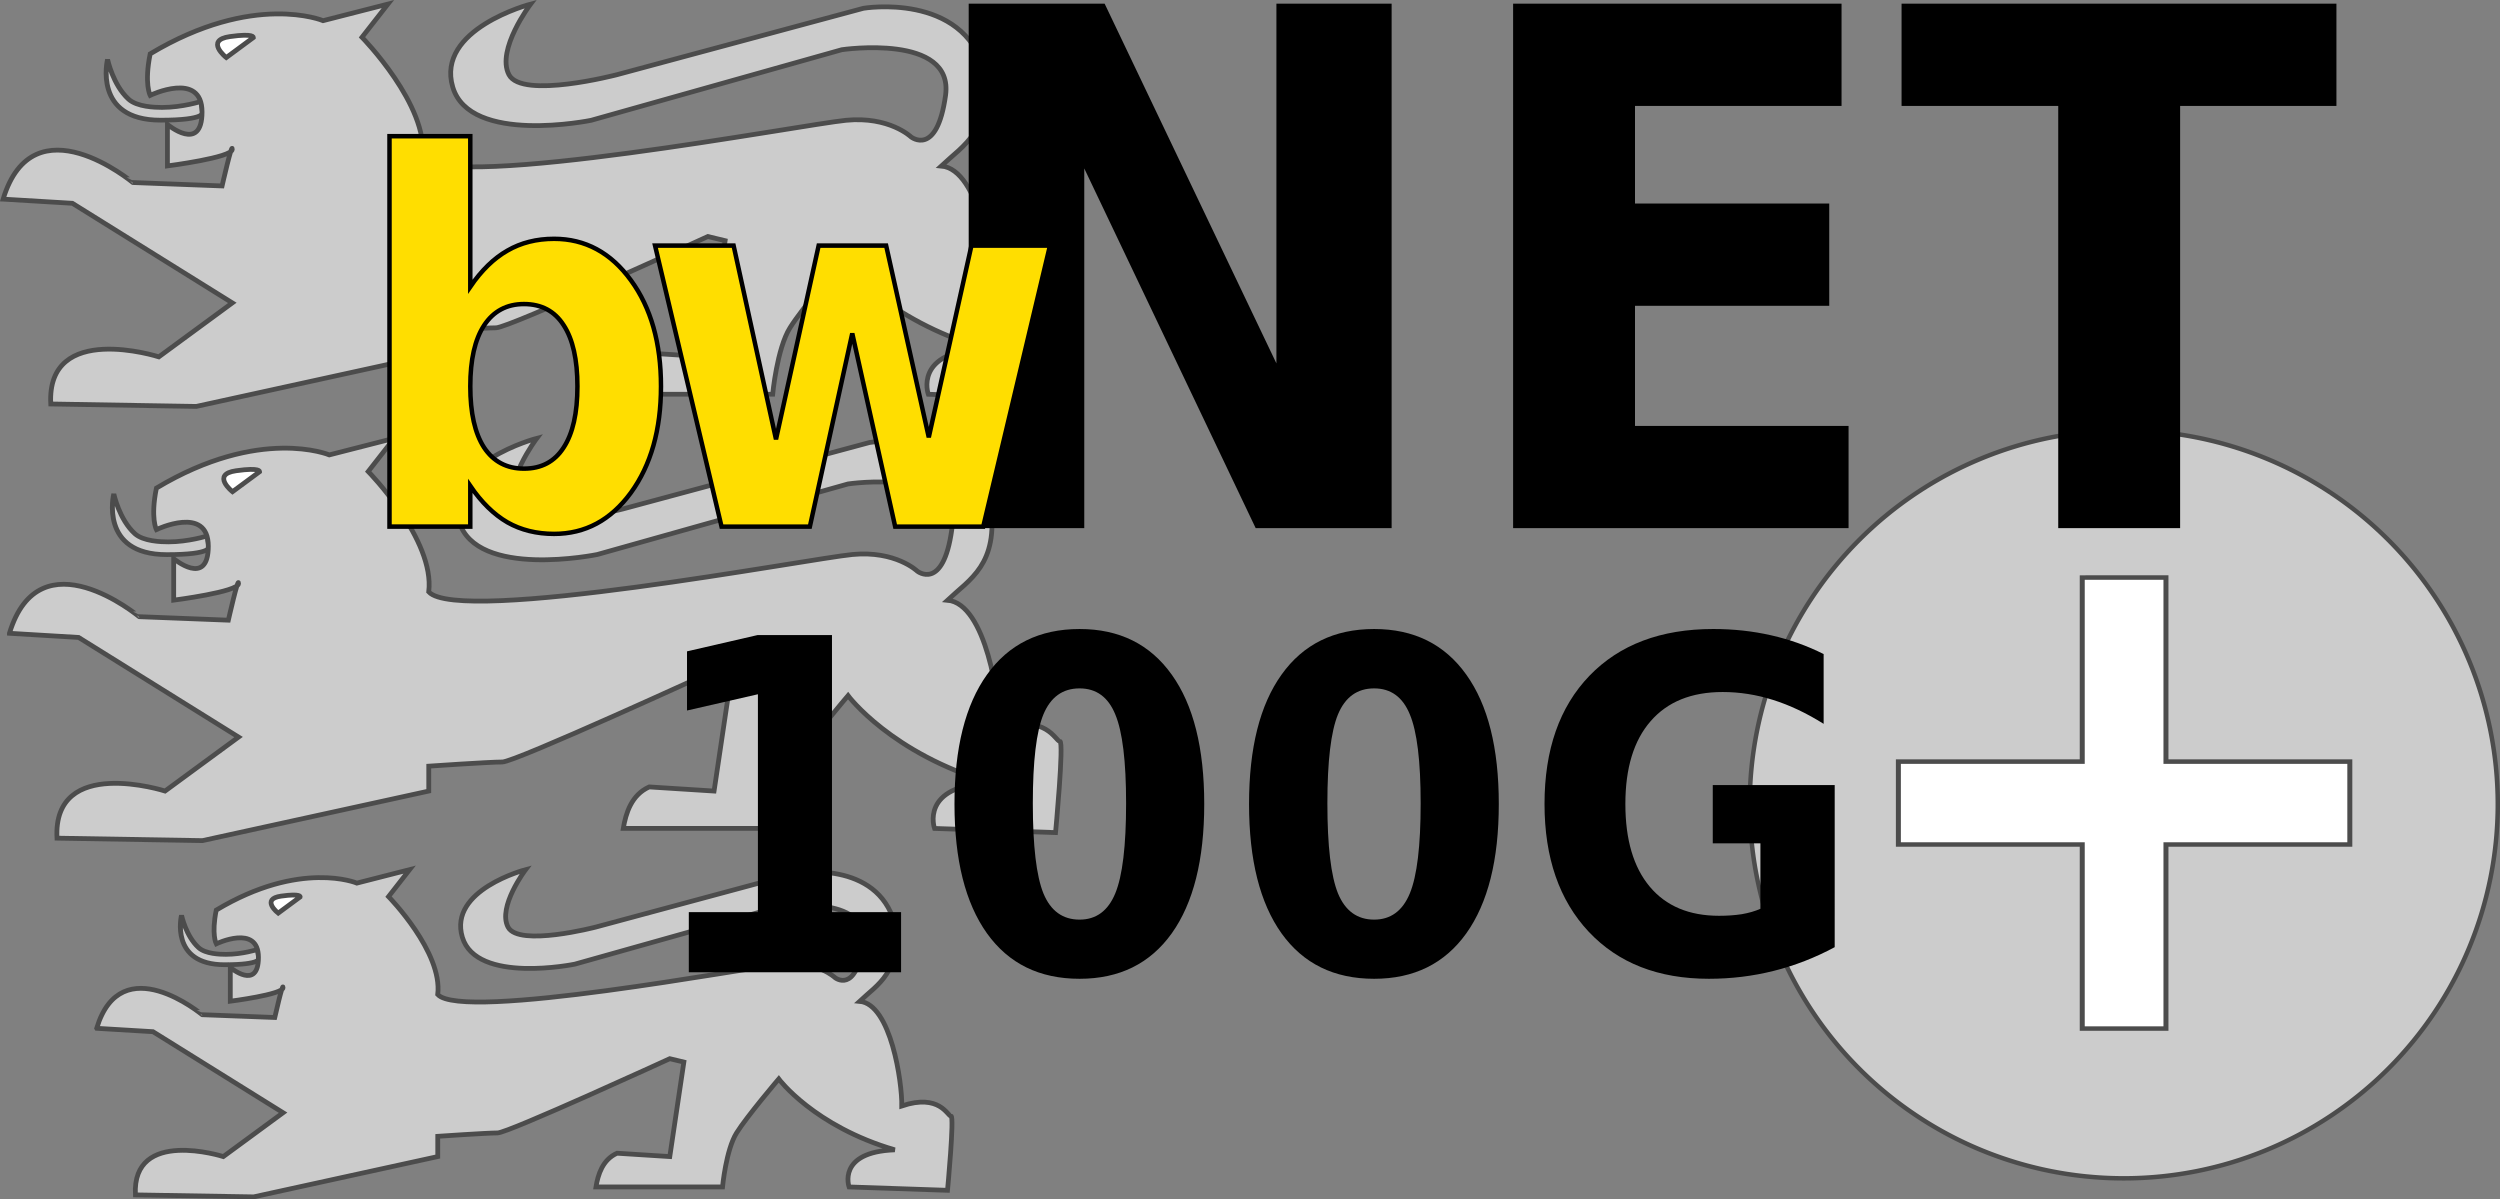
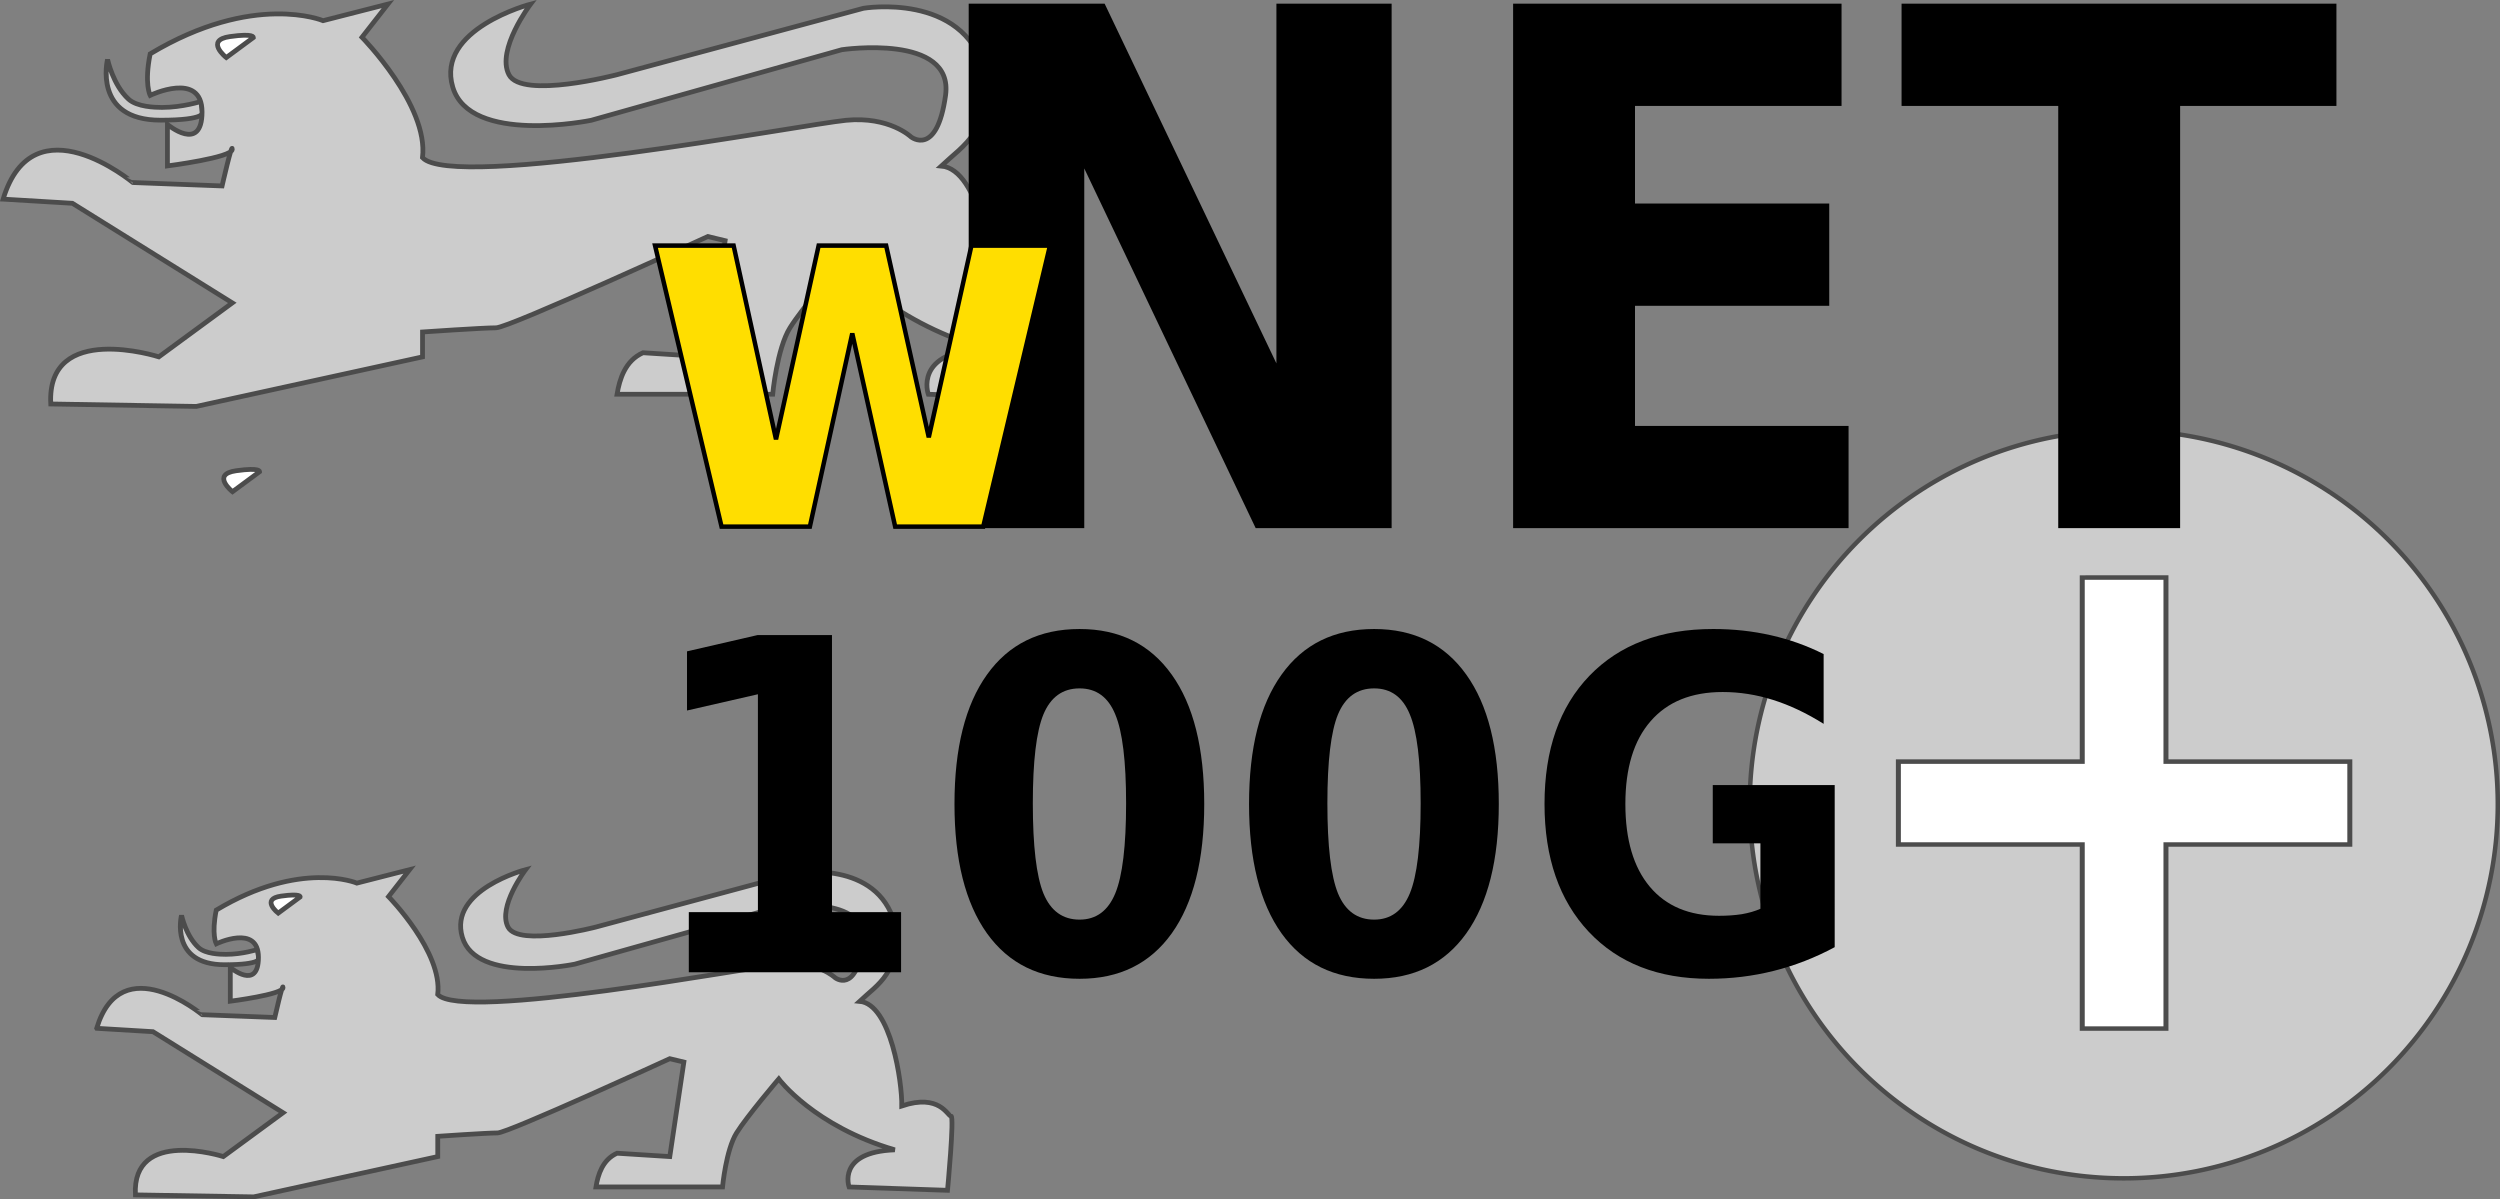
<svg xmlns="http://www.w3.org/2000/svg" xmlns:ns1="http://www.inkscape.org/namespaces/inkscape" xmlns:ns2="http://sodipodi.sourceforge.net/DTD/sodipodi-0.dtd" width="83.438mm" height="40.027mm" viewBox="0 0 83.438 40.027" version="1.1" id="svg2751" ns1:version="0.92.4 (5da689c313, 2019-01-14)" ns2:docname="logo.svg">
  <rect x="0" y="0" width="83.438" height="40.027" fill="#808080" stroke="none" />
  <defs id="defs2745" />
  <ns2:namedview id="base" pagecolor="#ffffff" bordercolor="#666666" borderopacity="1.0" ns1:pageopacity="0.0" ns1:pageshadow="2" ns1:zoom="1.4" ns1:cx="386.33675" ns1:cy="-136.33994" ns1:document-units="mm" ns1:current-layer="layer1" showgrid="false" fit-margin-top="0" fit-margin-left="0" fit-margin-right="0" fit-margin-bottom="0" ns1:window-width="2560" ns1:window-height="1376" ns1:window-x="1920" ns1:window-y="27" ns1:window-maximized="1" />
  <g ns1:label="Layer 1" ns1:groupmode="layer" id="layer1" transform="translate(1.654,-67.588)">
    <g style="fill:#cccccc;stroke:#4c4c4c;stroke-width:0.786;stroke-miterlimit:4;stroke-dasharray:none;stroke-opacity:1" id="g1339-6" transform="matrix(0.208,0,0,0.2,-5.821,53.839)">
      <path ns1:connector-curvature="0" style="fill:#cccccc;stroke:#4c4c4c;stroke-width:0.786;stroke-miterlimit:4;stroke-dasharray:none;stroke-opacity:1" id="path1341-2" d="m 61.464,227.996 c -0.054,-0.387 -0.111,-0.803 -0.111,-0.803 0,0 -2.435,0.812 -5.078,0.812 -0.934,0 -3.258,-0.067 -4.371,-1.118 -2.036,-1.923 -2.745,-5.388 -2.745,-5.388 0,0 -1.952,8.234 6.913,8.234 6.065,0 5.483,-1.08 5.483,-1.08 0,0 -0.044,-0.317 -0.091,-0.657 z" />
    </g>
    <path style="fill:#cccccc;stroke:#4c4c4c;stroke-width:0.16;stroke-miterlimit:4;stroke-dasharray:none;stroke-opacity:1" ns1:connector-curvature="0" id="path552_3_-3" d="m 1.575,101.908 1.877,0.113 4.342,2.704 -1.995,1.464 c 0,0 -3.051,-0.974 -2.934,1.279 l 3.948,0.066 6.143,-1.345 v -0.676 c 0,0 1.643,-0.113 1.995,-0.113 0.352,0 5.749,-2.478 5.749,-2.478 l 0.47,0.113 -0.47,3.154 -1.76,-0.112 c -0.483,0.216 -0.635,0.711 -0.704,1.126 h 4.224 c 0,0 0.117,-1.239 0.469,-1.803 0.352,-0.563 1.408,-1.802 1.408,-1.802 0,0 1.173,1.577 3.872,2.366 -1.94,0.072 -1.525,1.239 -1.525,1.239 l 3.285,0.112 c 0,0 0.234,-2.478 0.117,-2.478 -0.117,0 -0.373,-0.762 -1.643,-0.338 0.014,-0.769 -0.359,-3.399 -1.408,-3.492 0.608,-0.57 1.388,-0.968 1.173,-2.591 -0.586,-2.14 -3.285,-1.69 -3.285,-1.69 l -6.688,1.802 c 0,0 -2.581,0.676 -2.934,0 -0.352,-0.676 0.587,-1.915 0.587,-1.915 0,0 -2.582,0.676 -2.112,2.253 0.47,1.577 3.755,0.901 3.755,0.901 l 6.806,-1.915 c 0,0 3.05,-0.451 2.816,1.239 -0.234,1.69 -0.939,1.126 -0.939,1.126 0,0 -0.586,-0.563 -1.76,-0.451 -1.174,0.113 -10.678,1.915 -11.499,1.014 0.173,-1.418 -1.642,-3.267 -1.642,-3.267 l 0.704,-0.901 -1.76,0.45 c 0,0 -1.878,-0.789 -4.694,0.901 -0.165,0.815 0,1.126 0,1.126 0,0 1.408,-0.676 1.408,0.451 0,1.126 -0.939,0.338 -0.939,0.338 v 1.126 c 0,0 1.76,-0.225 1.76,-0.451 0,-0.225 -0.276,0.994 -0.276,0.994 l -2.423,-0.093 c -1.054e-4,1e-4 -2.699,-2.253 -3.52,0.451 z" />
    <path d="m 8.364,97.523 -0.734,0.542 c 0,0 -0.596,-0.472 0.099,-0.569 0.677,-0.095 0.635,0.027 0.635,0.027 z" id="path1346-8" style="fill:#ffffff;stroke:#4c4c4c;stroke-width:0.16;stroke-miterlimit:4;stroke-dasharray:none;stroke-opacity:1" ns1:connector-curvature="0" />
    <g style="fill:#cccccc;stroke:#4c4c4c;stroke-width:0.786;stroke-miterlimit:4;stroke-dasharray:none;stroke-opacity:1" id="g1350-83" transform="matrix(0.208,0,0,0.2,-5.821,53.839)">
-       <path ns1:connector-curvature="0" style="fill:#cccccc;stroke:#4c4c4c;stroke-width:0.786;stroke-miterlimit:4;stroke-dasharray:none;stroke-opacity:1" id="path1352-32" d="m 53.419,159.162 c -0.066,-0.477 -0.136,-0.986 -0.136,-0.986 0,0 -2.993,0.998 -6.243,0.998 -1.149,0 -4.007,-0.083 -5.375,-1.375 -2.504,-2.364 -3.375,-6.625 -3.375,-6.625 0,0 -2.401,10.124 8.5,10.124 7.459,0 6.742,-1.328 6.742,-1.328 0,0 -0.055,-0.391 -0.113,-0.808 z" />
+       <path ns1:connector-curvature="0" style="fill:#cccccc;stroke:#4c4c4c;stroke-width:0.786;stroke-miterlimit:4;stroke-dasharray:none;stroke-opacity:1" id="path1352-32" d="m 53.419,159.162 z" />
    </g>
-     <path style="fill:#cccccc;stroke:#4c4c4c;stroke-width:0.16;stroke-miterlimit:4;stroke-dasharray:none;stroke-opacity:1" ns1:connector-curvature="0" id="path552_2_-6" d="m -1.339,88.724 2.309,0.139 5.338,3.325 -2.453,1.801 c 0,0 -3.751,-1.198 -3.607,1.573 l 4.855,0.082 7.553,-1.654 v -0.831 c 0,0 2.02,-0.139 2.453,-0.139 0.432,0 7.069,-3.047 7.069,-3.047 l 0.577,0.139 -0.577,3.878 -2.164,-0.138 c -0.594,0.266 -0.78,0.875 -0.866,1.385 h 5.194 c 0,0 0.144,-1.524 0.577,-2.216 0.433,-0.693 1.731,-2.216 1.731,-2.216 0,0 1.443,1.94 4.761,2.909 -2.385,0.089 -1.875,1.524 -1.875,1.524 l 4.039,0.138 c 0,0 0.288,-3.047 0.144,-3.047 -0.144,0 -0.458,-0.937 -2.02,-0.415 0.017,-0.945 -0.441,-4.18 -1.731,-4.294 0.747,-0.701 1.706,-1.19 1.443,-3.186 -0.721,-2.632 -4.04,-2.078 -4.04,-2.078 l -8.224,2.216 c 0,0 -3.174,0.831 -3.607,0 -0.432,-0.831 0.722,-2.355 0.722,-2.355 0,0 -3.174,0.831 -2.597,2.77 0.577,1.939 4.617,1.108 4.617,1.108 l 8.368,-2.355 c 0,0 3.751,-0.554 3.462,1.524 -0.288,2.078 -1.154,1.385 -1.154,1.385 0,0 -0.721,-0.693 -2.164,-0.554 -1.443,0.139 -13.129,2.355 -14.139,1.247 0.212,-1.744 -2.02,-4.017 -2.02,-4.017 l 0.866,-1.108 -2.164,0.554 c 0,0 -2.308,-0.969 -5.771,1.108 -0.203,1.002 0,1.385 0,1.385 0,0 1.732,-0.831 1.732,0.554 0,1.385 -1.155,0.416 -1.155,0.416 v 1.385 c 0,0 2.164,-0.277 2.164,-0.554 0,-0.277 -0.34,1.222 -0.34,1.222 L 2.99,88.17 c -2.541e-4,2.44e-4 -3.319,-2.77 -4.329,0.554 z" />
    <path d="m 7.008,83.333 -0.902,0.666 c 0,0 -0.732,-0.58 0.121,-0.7 0.833,-0.117 0.781,0.033 0.781,0.033 z" id="path1357-6" style="fill:#ffffff;stroke:#4c4c4c;stroke-width:0.16;stroke-miterlimit:4;stroke-dasharray:none;stroke-opacity:1" ns1:connector-curvature="0" />
    <g style="fill:#cccccc;stroke:#4c4c4c;stroke-width:0.786;stroke-miterlimit:4;stroke-dasharray:none;stroke-opacity:1" id="g1361-95" transform="matrix(0.208,0,0,0.2,-5.821,53.839)">
      <path ns1:connector-curvature="0" style="fill:#cccccc;stroke:#4c4c4c;stroke-width:0.786;stroke-miterlimit:4;stroke-dasharray:none;stroke-opacity:1" id="path1363-6" d="m 52.419,86.662 c -0.066,-0.476 -0.136,-0.986 -0.136,-0.986 0,0 -2.993,0.998 -6.243,0.998 -1.149,0 -4.007,-0.083 -5.375,-1.375 -2.503,-2.364 -3.375,-6.625 -3.375,-6.625 0,0 -2.401,10.124 8.5,10.124 7.459,0 6.742,-1.328 6.742,-1.328 0,0 -0.055,-0.391 -0.113,-0.808 z" />
    </g>
    <path style="fill:#cccccc;stroke:#4c4c4c;stroke-width:0.16;stroke-miterlimit:4;stroke-dasharray:none;stroke-opacity:1" ns1:connector-curvature="0" id="path552-7" d="m -1.547,74.234 2.309,0.139 5.338,3.324 -2.453,1.801 c 0,0 -3.751,-1.198 -3.607,1.573 l 4.855,0.082 7.553,-1.654 v -0.831 c 0,0 2.02,-0.139 2.453,-0.139 0.432,0 7.069,-3.047 7.069,-3.047 l 0.577,0.139 -0.577,3.878 -2.164,-0.138 c -0.594,0.266 -0.78,0.875 -0.866,1.385 h 5.194 c 0,0 0.144,-1.524 0.577,-2.216 0.433,-0.693 1.731,-2.216 1.731,-2.216 0,0 1.443,1.939 4.761,2.909 -2.385,0.089 -1.875,1.524 -1.875,1.524 l 4.039,0.138 c 0,0 0.288,-3.047 0.144,-3.047 -0.144,0 -0.458,-0.937 -2.02,-0.415 0.017,-0.945 -0.441,-4.18 -1.731,-4.294 0.747,-0.701 1.706,-1.19 1.443,-3.186 -0.721,-2.632 -4.04,-2.078 -4.04,-2.078 l -8.224,2.216 c 0,0 -3.174,0.831 -3.607,0 -0.432,-0.831 0.722,-2.355 0.722,-2.355 0,0 -3.174,0.831 -2.597,2.77 0.577,1.939 4.617,1.108 4.617,1.108 L 26.442,69.247 c 0,0 3.751,-0.554 3.462,1.524 -0.288,2.078 -1.154,1.385 -1.154,1.385 0,0 -0.721,-0.693 -2.164,-0.554 -1.443,0.139 -13.129,2.355 -14.139,1.247 0.212,-1.744 -2.02,-4.017 -2.02,-4.017 l 0.866,-1.108 -2.164,0.554 c 0,0 -2.308,-0.97 -5.771,1.108 -0.203,1.002 0,1.385 0,1.385 0,0 1.731,-0.831 1.731,0.554 0,1.385 -1.155,0.416 -1.155,0.416 v 1.385 c 0,0 2.164,-0.277 2.164,-0.554 0,-0.277 -0.34,1.222 -0.34,1.222 l -2.979,-0.114 c -1.066e-4,1.01e-4 -3.319,-2.77 -4.329,0.554 z" />
    <path d="m 6.8,68.843 -0.902,0.666 c 0,0 -0.732,-0.58 0.121,-0.7 0.833,-0.117 0.781,0.033 0.781,0.033 z" id="path1368-13" style="fill:#ffffff;stroke:#4c4c4c;stroke-width:0.16;stroke-miterlimit:4;stroke-dasharray:none;stroke-opacity:1" ns1:connector-curvature="0" />
    <path style="display:inline;opacity:1;fill:#cccccc;fill-opacity:1;stroke:#4c4c4c;stroke-width:0.15;stroke-miterlimit:4;stroke-dasharray:none;stroke-opacity:1" d="M 81.71,94.432 A 12.483,12.483 0 0 1 69.227,106.915 12.483,12.483 0 0 1 56.744,94.432 12.483,12.483 0 0 1 69.227,81.949 12.483,12.483 0 0 1 81.71,94.432 Z" id="path4168" />
    <g aria-label="100G" transform="matrix(0.343,0,0,0.343,2.383,66.511)" style="font-style:normal;font-weight:normal;line-height:0.01%;font-family:sans-serif;letter-spacing:14.75px;word-spacing:0px;fill:#000000;fill-opacity:1;stroke:none;stroke-width:1px;stroke-linecap:butt;stroke-linejoin:miter;stroke-opacity:1" id="flowRoot3336">
      <path d="m 55.254,91.897 h 6.724 V 70.694 l -6.899,1.582 v -5.757 l 6.855,-1.582 h 7.251 v 26.96 h 6.724 v 5.845 H 55.254 Z" style="font-style:normal;font-variant:normal;font-weight:bold;font-stretch:semi-condensed;font-size:45px;line-height:1.25;font-family:'DejaVu Sans';-inkscape-font-specification:'DejaVu Sans Bold Semi-Condensed';letter-spacing:0.45px" id="path3486" />
      <path d="m 97.804,81.307 q 0,-6.152 -1.055,-8.657 -1.033,-2.527 -3.472,-2.527 -2.461,0 -3.516,2.527 -1.033,2.505 -1.033,8.657 0,6.218 1.033,8.767 1.055,2.549 3.516,2.549 2.417,0 3.472,-2.549 1.055,-2.549 1.055,-8.767 z m 7.603,0.066 q 0,8.152 -3.164,12.59 -3.164,4.417 -8.965,4.417 -5.845,0 -9.009,-4.417 -3.164,-4.438 -3.164,-12.59 0,-8.174 3.164,-12.59 3.164,-4.438 9.009,-4.438 5.801,0 8.965,4.438 3.164,4.417 3.164,12.59 z" style="font-style:normal;font-variant:normal;font-weight:bold;font-stretch:semi-condensed;font-size:45px;line-height:1.25;font-family:'DejaVu Sans';-inkscape-font-specification:'DejaVu Sans Bold Semi-Condensed';letter-spacing:0.45px" id="path3488" />
      <path d="m 126.466,81.307 q 0,-6.152 -1.055,-8.657 -1.033,-2.527 -3.472,-2.527 -2.461,0 -3.516,2.527 -1.033,2.505 -1.033,8.657 0,6.218 1.033,8.767 1.055,2.549 3.516,2.549 2.417,0 3.472,-2.549 1.055,-2.549 1.055,-8.767 z m 7.603,0.066 q 0,8.152 -3.164,12.59 -3.164,4.417 -8.965,4.417 -5.845,0 -9.009,-4.417 -3.164,-4.438 -3.164,-12.59 0,-8.174 3.164,-12.59 3.164,-4.438 9.009,-4.438 5.801,0 8.965,4.438 3.164,4.417 3.164,12.59 z" style="font-style:normal;font-variant:normal;font-weight:bold;font-stretch:semi-condensed;font-size:45px;line-height:1.25;font-family:'DejaVu Sans';-inkscape-font-specification:'DejaVu Sans Bold Semi-Condensed';letter-spacing:0.45px" id="path3490" />
      <path d="m 166.753,95.303 q -2.856,1.538 -5.933,2.307 -3.054,0.769 -6.306,0.769 -7.383,0 -11.689,-4.57 -4.307,-4.592 -4.307,-12.437 0,-7.932 4.373,-12.48 4.395,-4.548 12.041,-4.548 2.944,0 5.647,0.615 2.703,0.615 5.098,1.824 v 6.79 q -2.483,-1.56 -4.922,-2.329 -2.439,-0.769 -4.9,-0.769 -4.548,0 -7.009,2.834 -2.461,2.812 -2.461,8.064 0,5.208 2.373,8.042 2.373,2.834 6.746,2.834 1.187,0 2.197,-0.154 1.033,-0.176 1.824,-0.527 v -6.372 h -4.636 v -5.669 h 11.865 z" style="font-style:normal;font-variant:normal;font-weight:bold;font-stretch:semi-condensed;font-size:45px;line-height:1.25;font-family:'DejaVu Sans';-inkscape-font-specification:'DejaVu Sans Bold Semi-Condensed';letter-spacing:0.45px" id="path3492" />
    </g>
    <g aria-label="+" transform="matrix(0.382,0,0,0.343,5.521,38.976)" style="font-style:normal;font-weight:normal;line-height:0.01%;font-family:sans-serif;letter-spacing:0px;word-spacing:0px;fill:#ffffff;fill-opacity:1;stroke:#4c4c4c;stroke-width:0.436;stroke-linecap:butt;stroke-linejoin:miter;stroke-miterlimit:4;stroke-dasharray:none;stroke-opacity:1" id="flowRoot3352-1">
      <path d="m 170.456,139.613 v 17.91 h 16.064 v 8.066 H 170.456 V 183.5 h -7.314 v -17.91 h -16.064 v -8.066 h 16.064 v -17.91 z" style="font-style:normal;font-variant:normal;font-weight:bold;font-stretch:semi-condensed;font-size:70px;line-height:1.25;font-family:'DejaVu Sans';-inkscape-font-specification:'DejaVu Sans Bold Semi-Condensed';fill:#ffffff;stroke:#4c4c4c;stroke-width:0.436;stroke-miterlimit:4;stroke-dasharray:none;stroke-opacity:1" id="path3495" />
    </g>
    <g aria-label="NET" transform="matrix(0.343,0,0,0.343,-19.466,22.274)" style="font-style:normal;font-weight:normal;line-height:0.01%;font-family:sans-serif;letter-spacing:0px;word-spacing:0px;fill:#000000;fill-opacity:1;stroke:none;stroke-width:1px;stroke-linecap:butt;stroke-linejoin:miter;stroke-opacity:1" id="flowRoot3352">
      <path d="m 146.188,132.47 h 13.228 l 16.714,35 v -35 h 11.211 V 183.5 h -13.228 l -16.68,-35 v 35 h -11.245 z" style="font-style:normal;font-variant:normal;font-weight:bold;font-stretch:semi-condensed;font-size:70px;line-height:1.25;font-family:'DejaVu Sans';-inkscape-font-specification:'DejaVu Sans Bold Semi-Condensed';letter-spacing:0.2px" id="path3478" />
      <path d="m 199.162,132.47 h 31.958 v 9.946 h -20.098 v 9.502 h 18.901 v 9.946 h -18.901 v 11.689 h 20.781 V 183.5 h -32.642 z" style="font-style:normal;font-variant:normal;font-weight:bold;font-stretch:semi-condensed;font-size:70px;line-height:1.25;font-family:'DejaVu Sans';-inkscape-font-specification:'DejaVu Sans Bold Semi-Condensed';letter-spacing:0.2px" id="path3480" />
      <path d="m 236.96,132.47 h 42.314 v 9.946 H 264.064 V 183.5 h -11.86 v -41.084 h -15.244 z" style="font-style:normal;font-variant:normal;font-weight:bold;font-stretch:semi-condensed;font-size:70px;line-height:1.25;font-family:'DejaVu Sans';-inkscape-font-specification:'DejaVu Sans Bold Semi-Condensed';letter-spacing:0.2px" id="path3482" />
    </g>
    <g aria-label="bw" transform="matrix(0.343,0,0,0.343,4.677,23.788)" style="font-style:normal;font-weight:normal;line-height:0.01%;font-family:sans-serif;letter-spacing:0px;word-spacing:0px;fill:#ffde00;fill-opacity:1;stroke:#000000;stroke-width:0.436;stroke-linecap:butt;stroke-linejoin:miter;stroke-miterlimit:4;stroke-dasharray:none;stroke-opacity:1" id="flowRoot3344">
-       <path d="m 32.528,173.298 q 2.539,0 3.857,-2.051 1.343,-2.051 1.343,-5.957 0,-3.906 -1.343,-5.957 -1.318,-2.051 -3.857,-2.051 -2.515,0 -3.882,2.075 -1.343,2.051 -1.343,5.933 0,3.882 1.343,5.957 1.367,2.051 3.882,2.051 z m -5.225,-17.7 q 1.636,-2.393 3.613,-3.516 1.978,-1.147 4.541,-1.147 4.541,0 7.471,4.028 2.93,4.004 2.93,10.327 0,6.323 -2.93,10.352 -2.93,4.004 -7.471,4.004 -2.563,0 -4.541,-1.123 -1.978,-1.147 -3.613,-3.54 v 3.955 h -7.861 v -37.988 h 7.861 z" style="font-style:normal;font-variant:normal;font-weight:bold;font-stretch:semi-condensed;font-size:50px;line-height:1.25;font-family:'DejaVu Sans';-inkscape-font-specification:'DejaVu Sans Bold Semi-Condensed';letter-spacing:-4.19px;stroke:#000000;stroke-width:0.436;stroke-miterlimit:4;stroke-dasharray:none;stroke-opacity:1" id="path3473" />
      <path d="m 45.282,151.594 h 7.642 l 4.126,18.848 4.15,-18.848 h 6.567 l 4.15,18.652 4.15,-18.652 h 7.642 l -6.494,27.344 h -8.569 l -4.175,-18.799 -4.126,18.799 h -8.594 z" style="font-style:normal;font-variant:normal;font-weight:bold;font-stretch:semi-condensed;font-size:50px;line-height:1.25;font-family:'DejaVu Sans';-inkscape-font-specification:'DejaVu Sans Bold Semi-Condensed';letter-spacing:-4.19px;stroke:#000000;stroke-width:0.436;stroke-miterlimit:4;stroke-dasharray:none;stroke-opacity:1" id="path3475" />
    </g>
  </g>
</svg>